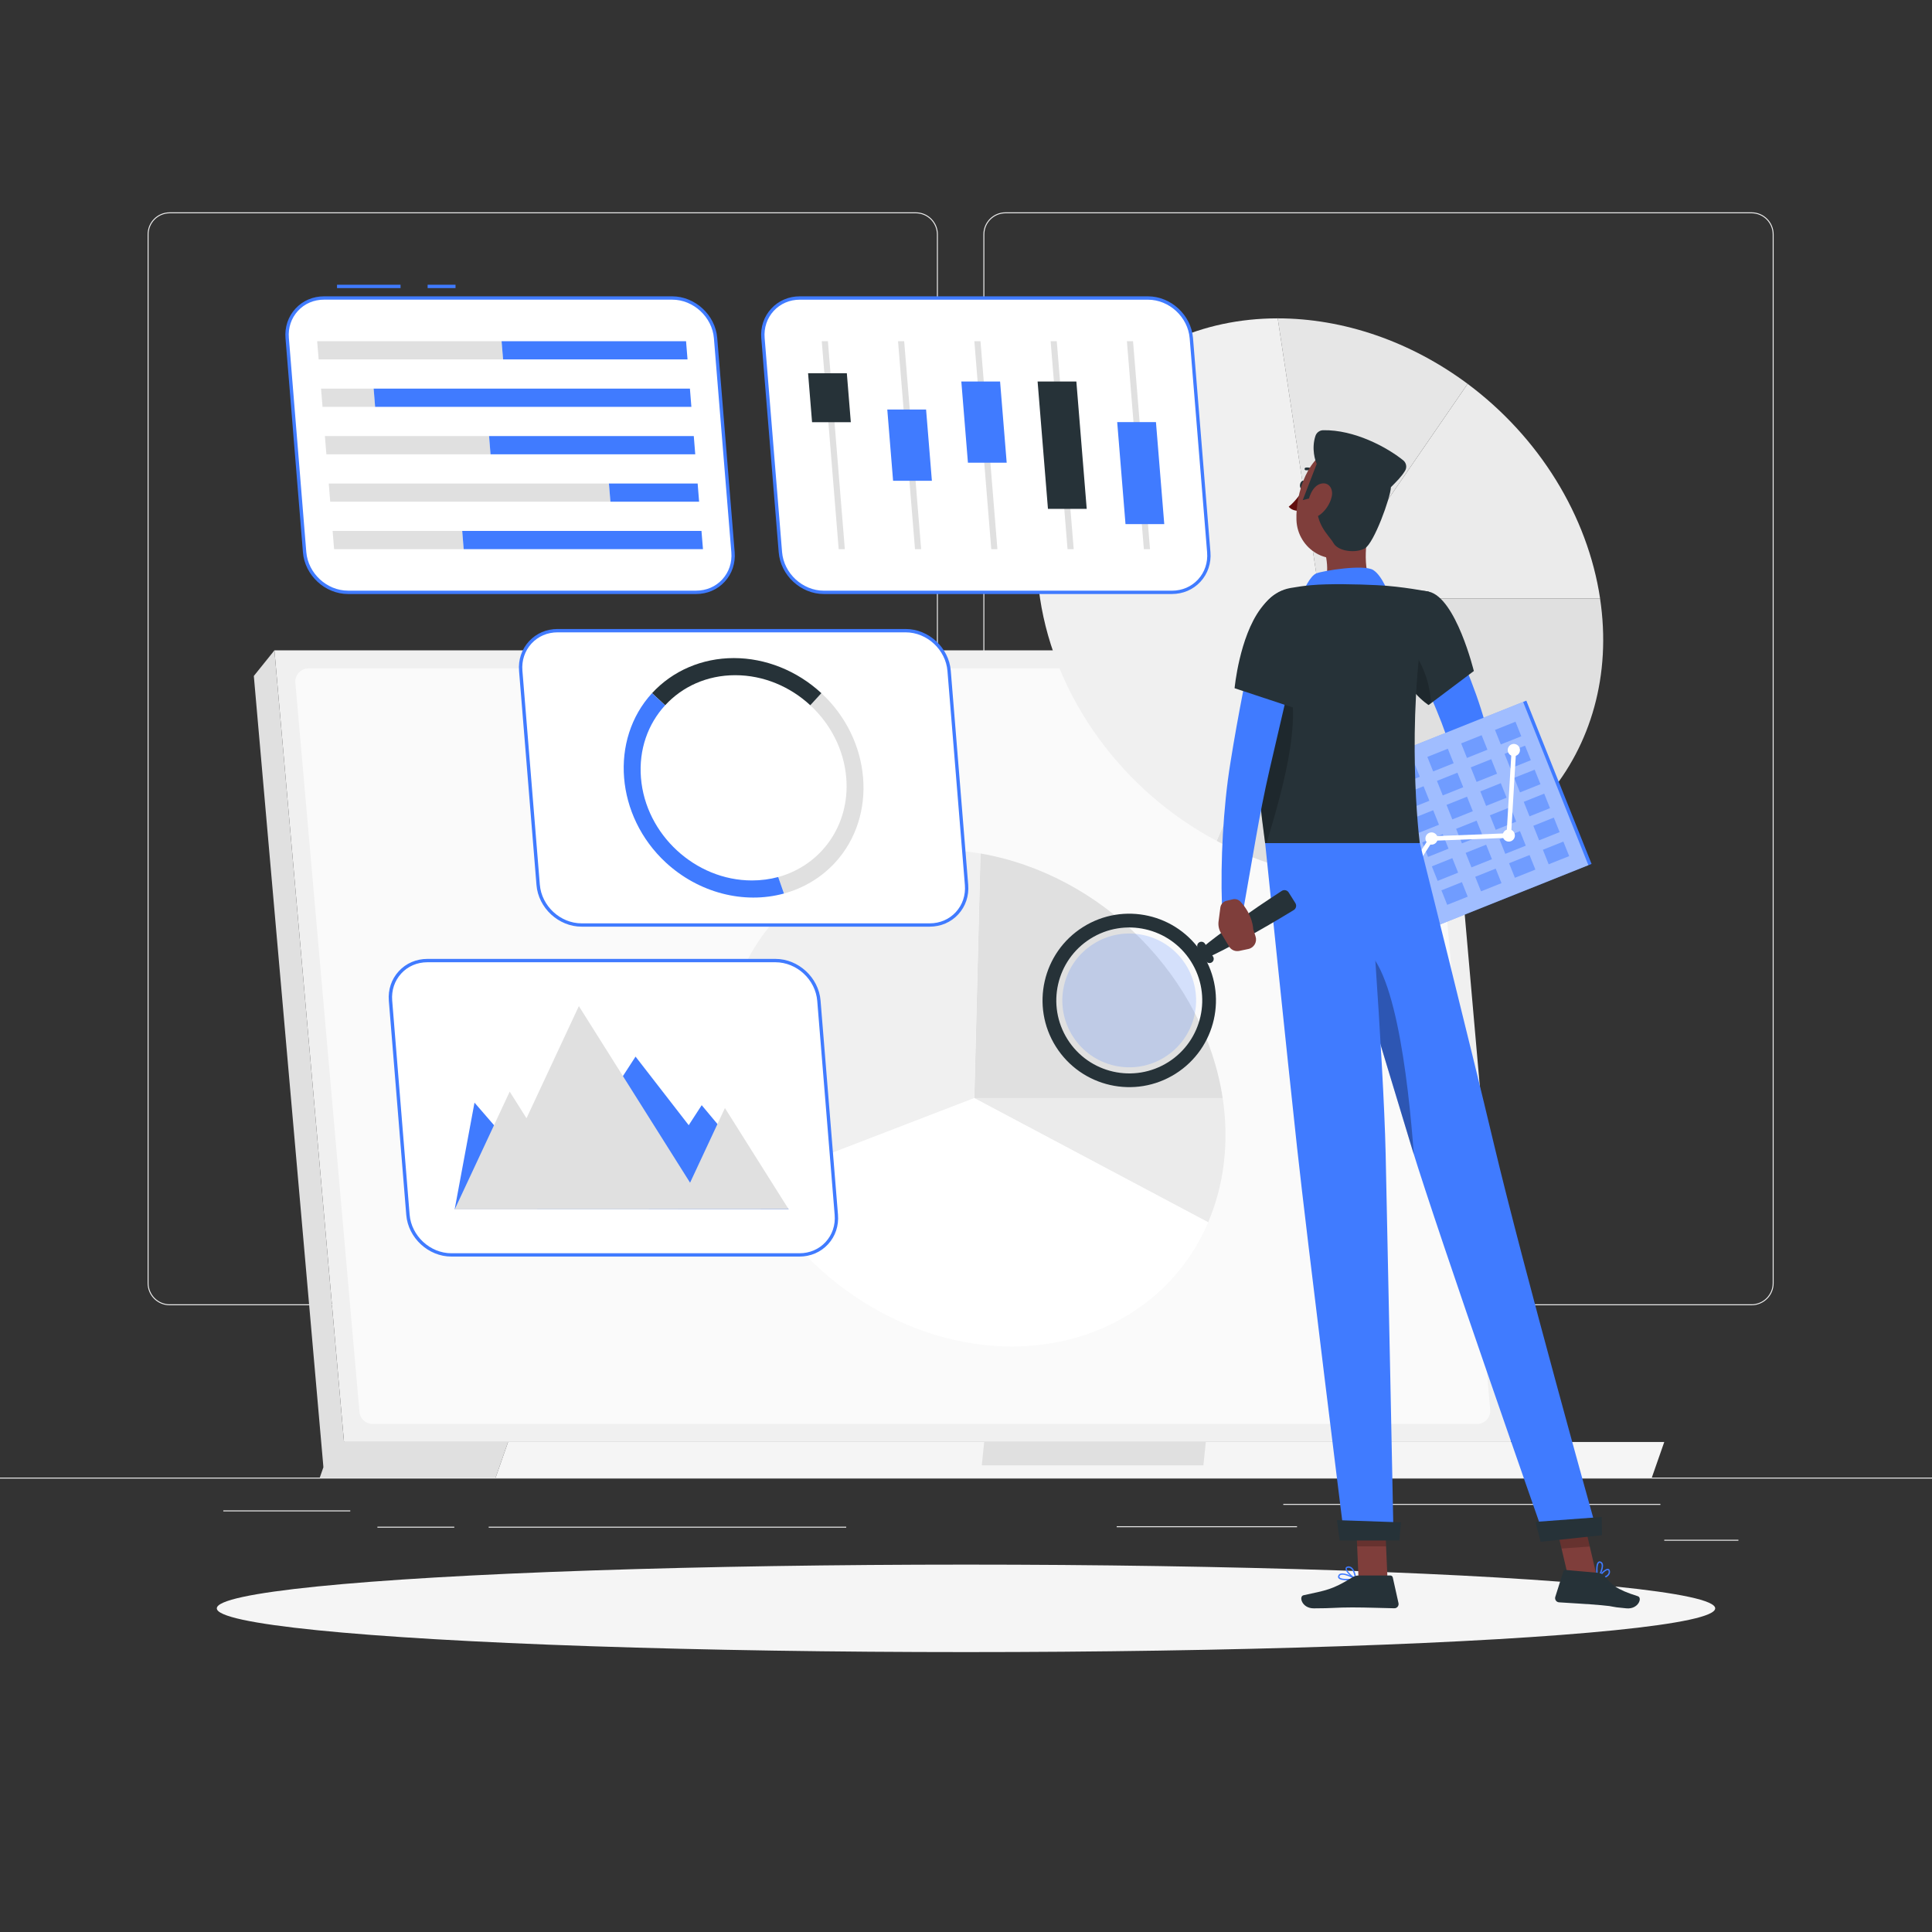
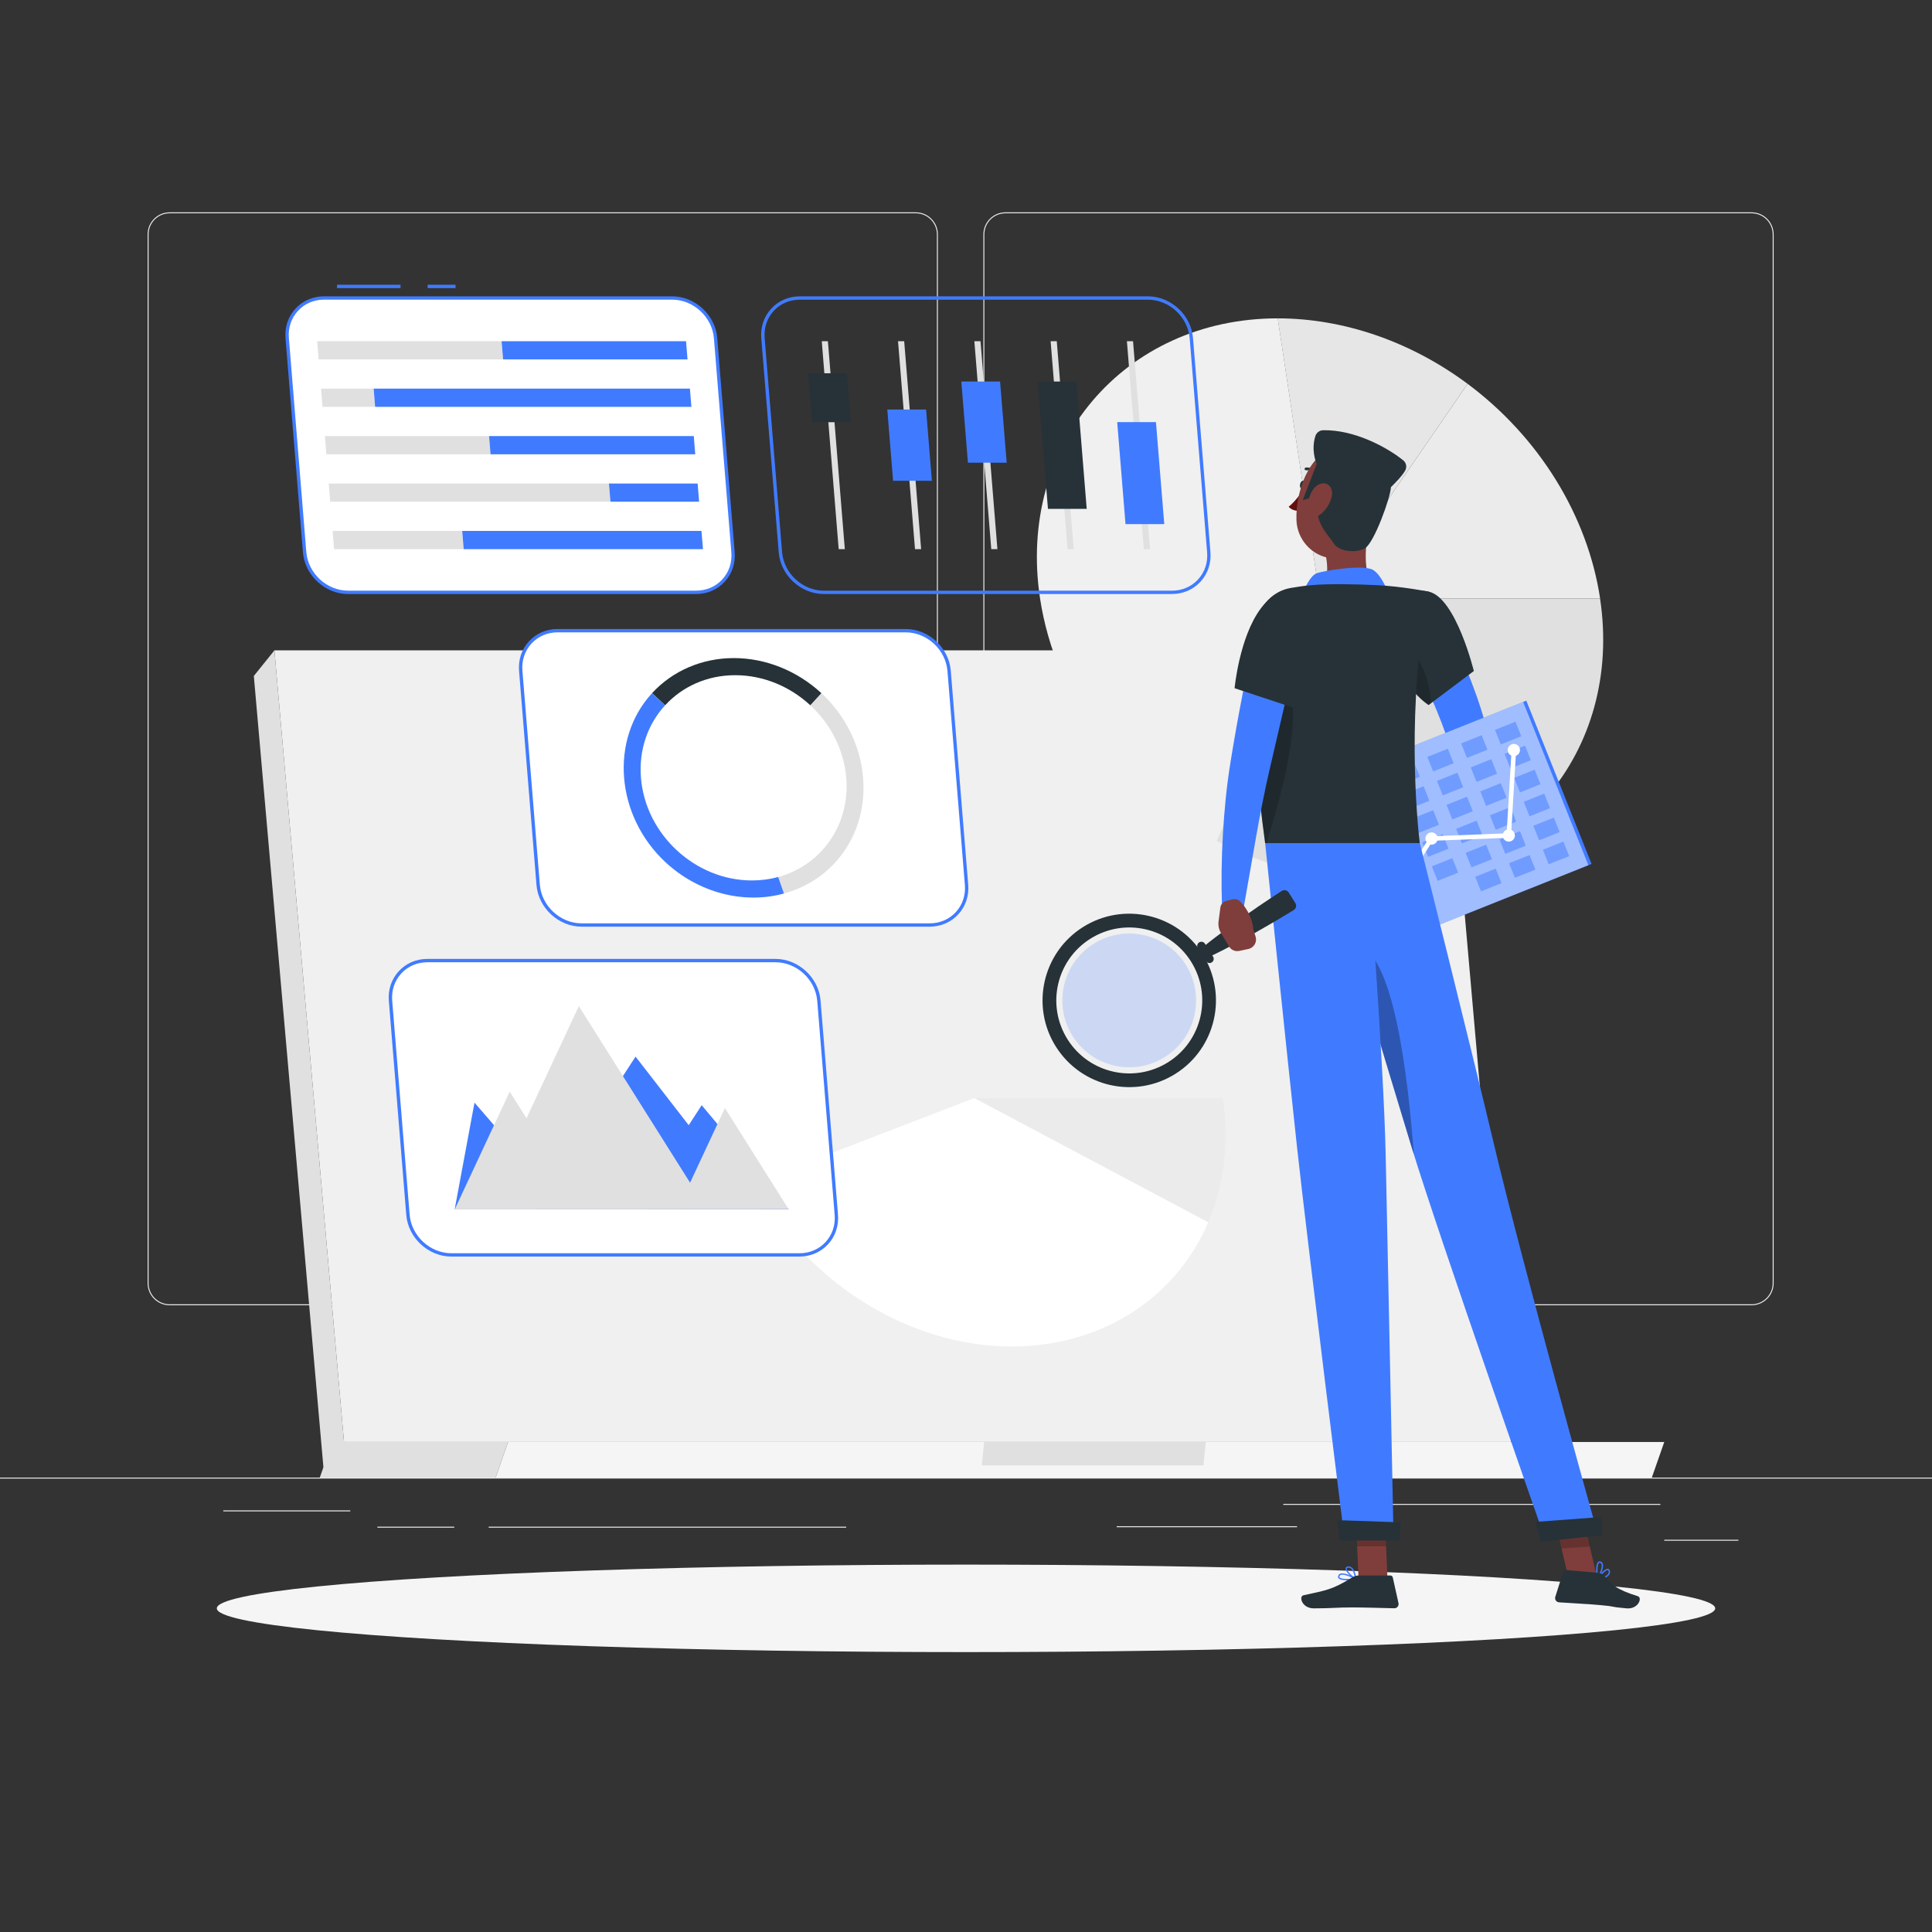
<svg xmlns="http://www.w3.org/2000/svg" viewBox="0 0 500 500">
  <rect x="0" y="0" width="500" height="500" fill="#333333" stroke="none" />
  <defs>
    <style>
      .cls-1 {
        fill: #ebebeb;
      }

      .cls-2 {
        fill: #f0f0f0;
      }

      .cls-3 {
        fill: #e6e6e6;
      }

      .cls-4 {
        fill: #f5f5f5;
      }

      .cls-5, .cls-6 {
        fill: #fff;
      }

      .cls-7 {
        fill: #fafafa;
      }

      .cls-8 {
        fill: #7f3e3b;
      }

      .cls-9 {
        fill: #e0e0e0;
      }

      .cls-10, .cls-11 {
        fill: #407bff;
      }

      .cls-12 {
        fill: #263238;
      }

      .cls-13 {
        fill: #630f0f;
      }

      .cls-11, .cls-14 {
        opacity: .2;
      }

      .cls-15 {
        opacity: .3;
      }

      .cls-16, .cls-6 {
        opacity: .5;
      }
    </style>
  </defs>
  <g id="Background_Complete" data-name="Background Complete">
    <g>
      <rect class="cls-1" y="382.4" width="500" height=".25" />
      <rect class="cls-1" x="332.11" y="389.21" width="97.6" height=".25" />
      <rect class="cls-1" x="289" y="394.99" width="46.67" height=".25" />
      <rect class="cls-1" x="430.71" y="398.49" width="19.19" height=".25" />
      <rect class="cls-1" x="126.47" y="395.11" width="92.53" height=".25" />
      <rect class="cls-1" x="97.67" y="395.11" width="19.9" height=".25" />
      <rect class="cls-1" x="57.79" y="390.89" width="32.86" height=".25" />
      <path class="cls-1" d="M237.01,337.8H43.91c-3.15,0-5.71-2.56-5.71-5.71V60.66c0-3.15,2.56-5.71,5.71-5.71H237.01c3.15,0,5.71,2.56,5.71,5.71V332.09c0,3.15-2.56,5.71-5.71,5.71ZM43.91,55.2c-3.01,0-5.46,2.45-5.46,5.46V332.09c0,3.01,2.45,5.46,5.46,5.46H237.01c3.01,0,5.46-2.45,5.46-5.46V60.66c0-3.01-2.45-5.46-5.46-5.46H43.91Z" />
      <path class="cls-1" d="M453.31,337.8h-193.1c-3.15,0-5.71-2.56-5.71-5.71V60.66c0-3.15,2.56-5.71,5.71-5.71h193.1c3.15,0,5.71,2.56,5.71,5.71V332.09c0,3.15-2.56,5.71-5.71,5.71ZM260.21,55.2c-3.01,0-5.46,2.45-5.46,5.46V332.09c0,3.01,2.45,5.46,5.46,5.46h193.1c3.01,0,5.46-2.45,5.46-5.46V60.66c0-3.01-2.45-5.46-5.46-5.46h-193.1Z" />
    </g>
    <g>
      <g>
        <polygon class="cls-2" points="391.07 373.19 89.03 373.19 71.02 168.31 373.06 168.31 391.07 373.19" />
        <polygon class="cls-9" points="83.7 379.72 89.03 373.19 71.02 168.31 65.69 174.94 83.7 379.72" />
-         <path class="cls-7" d="M93.03,365.42l-16.59-188.73c-.17-1.99,1.39-3.7,3.39-3.7H365.68c1.76,0,3.23,1.35,3.39,3.1l16.59,188.73c.17,1.99-1.39,3.7-3.39,3.7H96.41c-1.76,0-3.23-1.35-3.39-3.1Z" />
        <polygon class="cls-9" points="131.49 373.19 85.98 373.19 82.76 382.4 128.27 382.4 131.49 373.19" />
        <polygon class="cls-4" points="131.49 373.19 430.71 373.19 427.49 382.4 128.27 382.4 131.49 373.19" />
        <polygon class="cls-9" points="254.7 373.19 312.06 373.19 311.44 379.22 254.09 379.22 254.7 373.19" />
      </g>
      <g>
        <path class="cls-9" d="M341.62,154.86h72.47c6.01,39.76-21.77,72.47-61.52,72.47-12.72,0-25.72-3.35-37.7-9.71l26.75-62.76Z" />
        <path class="cls-1" d="M341.62,154.86l38.2-55.52c9.13,6.8,16.94,15.3,22.86,24.89,5.92,9.59,9.82,20.04,11.42,30.63h-72.47Z" />
        <path class="cls-3" d="M341.62,154.86l-10.95-72.47c8.45,0,17.07,1.48,25.45,4.37,8.38,2.89,16.4,7.15,23.7,12.58l-38.2,55.52Z" />
        <path class="cls-2" d="M341.62,154.86l-26.75,62.76c-24.35-12.93-41.81-36.9-45.71-62.76-6.01-39.76,21.77-72.47,61.52-72.47l10.95,72.47Z" />
      </g>
      <g>
        <path class="cls-1" d="M252.15,284.19h64.28c.85,5.62,.96,11.21,.32,16.64-.63,5.43-2.01,10.64-4.08,15.5l-60.53-32.14Z" />
-         <path class="cls-9" d="M252.15,284.19l1.6-63.31c15.28,2.62,29.94,10.41,41.4,21.99,11.46,11.57,19,26.21,21.28,41.32h-64.28Z" />
        <path class="cls-2" d="M252.15,284.19l-57.09,21.99c-3.63-7.05-6.07-14.49-7.2-21.99-5.33-35.27,19.31-64.28,54.57-64.28,3.74,0,7.53,.33,11.31,.98l-1.6,63.31Z" />
        <path class="cls-5" d="M252.15,284.19l60.53,32.14c-8.47,19.87-27.88,32.14-50.82,32.14-26.96,0-53.75-16.96-66.8-42.3l57.09-21.99Z" />
      </g>
    </g>
  </g>
  <g id="Shadow">
    <ellipse id="_Path_" data-name="&amp;lt;Path&amp;gt;" class="cls-4" cx="250" cy="416.24" rx="193.89" ry="11.32" />
  </g>
  <g id="Setup_analytics" data-name="Setup analytics">
    <g>
      <g>
        <g>
          <path class="cls-5" d="M240.59,239.39h-90.08c-5.72,0-10.77-4.68-11.24-10.39l-4.51-55.39c-.47-5.72,3.83-10.39,9.55-10.39h90.08c5.72,0,10.77,4.68,11.24,10.39l4.51,55.39c.47,5.72-3.83,10.39-9.55,10.39Z" />
          <path class="cls-10" d="M240.59,239.82h-90.08c-5.95,0-11.19-4.84-11.67-10.79l-4.51-55.39c-.24-2.89,.68-5.62,2.58-7.68,1.89-2.05,4.52-3.18,7.4-3.18h90.08c5.95,0,11.19,4.84,11.67,10.79l4.51,55.39c.24,2.89-.68,5.62-2.58,7.68-1.89,2.05-4.52,3.18-7.4,3.18Zm-96.28-76.17c-2.64,0-5.04,1.03-6.76,2.9-1.73,1.88-2.57,4.38-2.35,7.02l4.51,55.39c.45,5.51,5.3,10,10.81,10h90.08c2.64,0,5.04-1.03,6.76-2.9,1.73-1.88,2.57-4.38,2.35-7.02l-4.51-55.39c-.45-5.51-5.3-10-10.81-10h-90.08Z" />
        </g>
        <g>
          <path class="cls-9" d="M216.14,223.22c-3.53,3.85-8.1,6.61-13.24,8.02l-1.49-4.27c11.09-3.03,18.6-13.37,17.6-25.66-.6-7.34-4.11-13.98-9.31-18.79l2.87-3.13c13,12.02,14.61,31.8,3.57,43.83Z" />
          <path class="cls-12" d="M212.57,179.39l-2.87,3.13c-5.2-4.81-12.08-7.78-19.42-7.78s-13.74,2.98-18.14,7.79l-3.39-3.14c5.34-5.81,12.96-9.08,21.17-9.08s16.37,3.27,22.65,9.08Z" />
-           <path class="cls-10" d="M202.9,231.24c-10.45,2.86-22.13-.21-30.59-8.02-12.99-12.02-14.6-31.8-3.57-43.83l3.39,3.14c-4.42,4.81-6.85,11.44-6.25,18.78,1.19,14.66,14.05,26.55,28.72,26.55,2.37,0,4.66-.31,6.8-.89l1.49,4.27Z" />
+           <path class="cls-10" d="M202.9,231.24c-10.45,2.86-22.13-.21-30.59-8.02-12.99-12.02-14.6-31.8-3.57-43.83l3.39,3.14c-4.42,4.81-6.85,11.44-6.25,18.78,1.19,14.66,14.05,26.55,28.72,26.55,2.37,0,4.66-.31,6.8-.89l1.49,4.27" />
        </g>
      </g>
      <g>
        <rect class="cls-10" x="110.67" y="73.69" width="7.22" height=".87" />
        <rect class="cls-10" x="87.22" y="73.69" width="16.44" height=".87" />
        <g>
          <path class="cls-5" d="M180.14,153.29H90.07c-5.72,0-10.77-4.68-11.24-10.39l-4.51-55.39c-.47-5.72,3.83-10.39,9.55-10.39h90.08c5.72,0,10.77,4.68,11.24,10.39l4.51,55.39c.47,5.72-3.83,10.39-9.55,10.39Z" />
          <path class="cls-10" d="M180.14,153.73H90.07c-5.95,0-11.19-4.84-11.67-10.79l-4.51-55.39c-.24-2.89,.68-5.62,2.58-7.68,1.89-2.05,4.52-3.18,7.4-3.18h90.08c5.95,0,11.19,4.84,11.67,10.79l4.51,55.39c.24,2.89-.68,5.62-2.58,7.68-1.89,2.05-4.52,3.18-7.4,3.18ZM83.87,77.55c-2.64,0-5.04,1.03-6.76,2.9-1.73,1.88-2.57,4.37-2.35,7.02l4.51,55.39c.45,5.51,5.3,10,10.81,10h90.08c2.64,0,5.04-1.03,6.76-2.9,1.73-1.88,2.57-4.38,2.35-7.02l-4.51-55.39c-.45-5.51-5.3-10-10.81-10H83.87Z" />
        </g>
        <g>
          <polygon class="cls-9" points="82.47 93.01 130.2 93.01 129.81 88.3 82.08 88.3 82.47 93.01" />
          <polygon class="cls-10" points="177.93 93.01 130.2 93.01 129.81 88.3 177.55 88.3 177.93 93.01" />
          <polygon class="cls-9" points="83.47 105.29 97.08 105.29 96.7 100.57 83.08 100.57 83.47 105.29" />
          <polygon class="cls-10" points="178.93 105.29 97.08 105.29 96.7 100.57 178.55 100.57 178.93 105.29" />
          <polygon class="cls-9" points="84.47 117.57 126.95 117.57 126.57 112.85 84.08 112.85 84.47 117.57" />
          <polygon class="cls-10" points="179.93 117.57 126.95 117.57 126.57 112.85 179.55 112.85 179.93 117.57" />
          <polygon class="cls-9" points="85.46 129.84 157.98 129.84 157.59 125.13 85.08 125.13 85.46 129.84" />
          <polygon class="cls-10" points="180.93 129.84 157.98 129.84 157.59 125.13 180.55 125.13 180.93 129.84" />
          <polygon class="cls-9" points="86.46 142.12 120 142.12 119.62 137.4 86.08 137.4 86.46 142.12" />
          <polygon class="cls-10" points="181.93 142.12 120 142.12 119.62 137.4 181.54 137.4 181.93 142.12" />
        </g>
      </g>
      <g>
        <g>
-           <path class="cls-5" d="M303.28,153.29h-90.08c-5.72,0-10.77-4.68-11.24-10.39l-4.51-55.39c-.47-5.72,3.83-10.39,9.55-10.39h90.08c5.72,0,10.77,4.68,11.24,10.39l4.51,55.39c.47,5.72-3.83,10.39-9.55,10.39Z" />
          <path class="cls-10" d="M303.28,153.73h-90.08c-5.95,0-11.19-4.84-11.67-10.79l-4.51-55.39c-.24-2.89,.68-5.62,2.58-7.68,1.89-2.05,4.52-3.18,7.4-3.18h90.08c5.95,0,11.19,4.84,11.67,10.79l4.51,55.39c.24,2.89-.68,5.62-2.58,7.68-1.89,2.05-4.52,3.18-7.4,3.18Zm-96.28-76.17c-2.64,0-5.04,1.03-6.76,2.9-1.73,1.88-2.57,4.38-2.35,7.02l4.51,55.39c.45,5.51,5.3,10,10.81,10h90.08c2.64,0,5.04-1.03,6.76-2.9,1.73-1.88,2.57-4.37,2.35-7.02l-4.51-55.39c-.45-5.51-5.3-10-10.81-10h-90.08Z" />
        </g>
        <g>
          <polygon class="cls-9" points="258.13 142.12 256.54 142.12 252.16 88.3 253.75 88.3 258.13 142.12" />
          <polygon class="cls-10" points="260.53 119.75 250.5 119.75 248.79 98.73 258.82 98.73 260.53 119.75" />
          <polygon class="cls-9" points="238.39 142.12 236.8 142.12 232.41 88.3 234 88.3 238.39 142.12" />
          <polygon class="cls-10" points="241.17 124.42 231.13 124.42 229.63 105.99 239.67 105.99 241.17 124.42" />
          <polygon class="cls-9" points="218.64 142.12 217.05 142.12 212.67 88.3 214.26 88.3 218.64 142.12" />
          <polygon class="cls-12" points="220.19 109.26 210.16 109.26 209.13 96.6 219.16 96.6 220.19 109.26" />
          <polygon class="cls-9" points="277.87 142.12 276.28 142.12 271.9 88.3 273.49 88.3 277.87 142.12" />
          <polygon class="cls-12" points="281.24 131.69 271.21 131.69 268.53 98.73 278.56 98.73 281.24 131.69" />
          <polygon class="cls-9" points="297.62 142.12 296.03 142.12 291.64 88.3 293.23 88.3 297.62 142.12" />
          <polygon class="cls-10" points="301.31 135.64 291.28 135.64 289.13 109.24 299.16 109.24 301.31 135.64" />
        </g>
      </g>
      <g>
        <g>
          <path class="cls-5" d="M206.89,324.77H116.81c-5.72,0-10.77-4.68-11.24-10.39l-4.51-55.39c-.47-5.72,3.83-10.39,9.55-10.39h90.08c5.72,0,10.77,4.68,11.24,10.39l4.51,55.39c.47,5.72-3.83,10.39-9.55,10.39Z" />
          <path class="cls-10" d="M206.89,325.2H116.81c-5.95,0-11.19-4.84-11.67-10.79l-4.51-55.39c-.24-2.89,.68-5.62,2.58-7.68,1.89-2.05,4.52-3.18,7.4-3.18h90.08c5.95,0,11.19,4.84,11.67,10.79l4.51,55.39c.24,2.89-.68,5.62-2.58,7.68-1.89,2.05-4.52,3.18-7.4,3.18Zm-96.28-76.17c-2.64,0-5.04,1.03-6.76,2.9-1.73,1.88-2.57,4.38-2.35,7.02l4.51,55.39c.45,5.51,5.3,10,10.81,10h90.08c2.64,0,5.04-1.03,6.76-2.9,1.73-1.88,2.57-4.37,2.35-7.02l-4.51-55.39c-.45-5.51-5.3-10-10.81-10H110.61Z" />
        </g>
        <g>
          <polygon class="cls-10" points="122.8 285.36 142.21 307.79 164.48 273.45 178.24 291.2 181.6 286.02 204.11 312.99 117.67 312.96 122.8 285.36" />
          <polygon class="cls-9" points="187.61 286.76 178.59 306.08 149.81 260.38 136.26 289.4 131.91 282.51 117.68 312.99 204.1 312.95 187.61 286.76" />
        </g>
      </g>
    </g>
  </g>
  <g id="Character">
    <g>
      <path class="cls-10" d="M372.88,159.06c2.41,4.52,4.48,8.99,6.43,13.64,1.9,4.66,3.66,9.39,5.03,14.38,.35,1.24,.65,2.52,.94,3.8,.12,.44,.4,1.83,.4,2.71,.05,.98-.03,1.87-.15,2.71-.54,3.32-1.71,5.87-2.97,8.28-2.59,4.77-5.71,8.72-9.35,12.45-1.09,1.12-2.88,1.14-4,.05-.91-.89-1.1-2.25-.54-3.32l.07-.14c2.14-4.14,4.27-8.51,5.7-12.65,.69-2.05,1.24-4.15,1.23-5.7-.01-.37-.02-.71-.08-.95-.02-.12-.05-.23-.08-.29l-.19-.59c-.33-1.08-.68-2.15-1.08-3.24-1.51-4.34-3.39-8.7-5.33-13.03-1.94-4.31-4.02-8.7-6.08-12.87l-.04-.08c-1.39-2.81-.24-6.21,2.57-7.6,2.75-1.36,6.08-.27,7.52,2.42Z" />
      <path class="cls-8" d="M369.75,213.21l-4.77,1.5,5.62,6.58s2.17-1.91,2.95-4.67c.26-.93-.12-1.93-.91-2.5l-.8-.58c-.6-.44-1.38-.56-2.09-.34Z" />
      <polygon class="cls-8" points="358.4 218.77 364.42 223.55 370.6 221.29 364.98 214.72 358.4 218.77" />
      <path class="cls-12" d="M337.85,125.61c-.12,.59-.53,1.01-.92,.93s-.6-.62-.48-1.21c.12-.59,.53-1.01,.92-.93,.39,.08,.6,.62,.48,1.21Z" />
      <path class="cls-13" d="M337.37,126.63s-2.04,3.14-3.85,4.49c.85,1.19,2.72,1.1,2.72,1.1l1.14-5.59Z" />
      <path class="cls-12" d="M340.68,122.77c.09,0,.17-.03,.24-.09,.14-.13,.15-.36,.02-.5-1.33-1.44-2.95-1.18-3.02-1.17-.19,.03-.32,.22-.29,.41,.03,.19,.22,.32,.41,.29h0c.05,0,1.32-.19,2.38,.96,.07,.08,.16,.11,.26,.11Z" />
      <path class="cls-8" d="M354.28,136.38c-1.07,5.48-1.72,13.06,2.11,16.72,0,0-1.5,5.55-11.67,5.55-11.19,0-5.38-4.87-5.38-4.87,4.65-1.44,4.61-6.74,3.55-11l11.4-6.4Z" />
      <path class="cls-10" d="M337.37,152.92s1.63-3.87,3.3-4.53c1.67-.67,12.28-2.41,14.72-.87,2.44,1.54,4.1,6.48,4.1,6.48l-22.12-1.08Z" />
      <path class="cls-10" d="M348.59,408.98c-.96,0-1.89-.13-2.2-.56-.11-.15-.19-.41,.01-.77,.12-.21,.31-.35,.56-.41,1.25-.34,3.86,1.15,3.97,1.22,.06,.04,.1,.11,.09,.18-.01,.07-.07,.13-.14,.15-.48,.1-1.4,.21-2.3,.21Zm-1.19-1.45c-.12,0-.24,.01-.34,.04-.16,.04-.28,.13-.35,.25-.13,.22-.08,.33-.03,.39,.35,.48,2.24,.5,3.63,.3-.69-.36-2.03-.98-2.91-.98Z" />
      <path class="cls-10" d="M350.85,408.77s-.05,0-.07-.02c-.9-.41-2.69-2.02-2.56-2.87,.03-.2,.17-.45,.66-.5,.36-.04,.69,.07,.98,.3,.95,.78,1.15,2.8,1.16,2.88,0,.06-.02,.12-.07,.16-.03,.02-.07,.03-.1,.03Zm-1.83-3.03s-.07,0-.11,0c-.32,.03-.34,.16-.35,.2-.08,.51,1.13,1.78,2.06,2.33-.1-.59-.36-1.8-.99-2.31-.19-.15-.39-.23-.62-.23Z" />
      <polygon class="cls-8" points="359.08 408.59 351.59 408.59 350.85 391.26 358.33 391.26 359.08 408.59" />
      <path class="cls-12" d="M351.64,407.73h8.17c.31,0,.57,.21,.64,.51l1.48,6.65c.15,.69-.37,1.34-1.08,1.33-2.95-.05-7.21-.22-10.92-.22-4.33,0-4.86,.24-9.94,.24-3.07,0-3.93-3.11-2.64-3.39,5.86-1.28,7.42-1.42,12.48-4.54,.55-.34,1.16-.58,1.8-.58Z" />
      <path class="cls-12" d="M369.79,153.12c7.02,1.61,11.64,20.54,11.64,20.54l-11.71,8.8s-6.39-3.96-8.69-12.92c-2.41-9.39,1.59-18.07,8.76-16.42Z" />
      <path class="cls-14" d="M363.78,166.29c3.81,3.77,6.27,9.72,6.57,15.69l-.62,.48s-6.4-3.96-8.7-12.92c-.14-.56-.26-1.12-.37-1.67l3.12-1.58Z" />
      <g>
        <g>
          <rect class="cls-10" x="344.44" y="191.02" width="61.2" height="45.51" transform="translate(-52.55 154.45) rotate(-21.78)" />
          <rect class="cls-6" x="344.48" y="191.19" width="60.3" height="45.51" transform="translate(-52.64 154.3) rotate(-21.78)" />
        </g>
        <g class="cls-16">
          <rect class="cls-10" x="343.69" y="205.15" width="5.71" height="4.05" transform="translate(-52.14 143.4) rotate(-21.78)" />
          <rect class="cls-10" x="352.44" y="201.65" width="5.71" height="4.05" transform="translate(-50.21 146.4) rotate(-21.78)" />
          <rect class="cls-10" x="361.19" y="198.16" width="5.71" height="4.05" transform="translate(-48.29 149.39) rotate(-21.78)" />
          <rect class="cls-10" x="369.95" y="194.66" width="5.71" height="4.05" transform="translate(-46.37 152.39) rotate(-21.78)" />
          <rect class="cls-10" x="378.7" y="191.16" width="5.71" height="4.05" transform="translate(-44.45 155.39) rotate(-21.78)" />
          <rect class="cls-10" x="387.45" y="187.66" width="5.71" height="4.05" transform="translate(-42.52 158.4) rotate(-21.78)" />
          <rect class="cls-10" x="346.17" y="211.36" width="5.71" height="4.05" transform="translate(-54.26 144.76) rotate(-21.78)" />
          <rect class="cls-10" x="354.92" y="207.86" width="5.71" height="4.05" transform="translate(-52.34 147.76) rotate(-21.78)" />
          <rect class="cls-10" x="363.67" y="204.36" width="5.71" height="4.05" transform="translate(-50.42 150.76) rotate(-21.78)" />
          <rect class="cls-10" x="372.43" y="200.86" width="5.71" height="4.05" transform="translate(-48.49 153.76) rotate(-21.78)" />
          <rect class="cls-10" x="381.18" y="197.37" width="5.71" height="4.05" transform="translate(-46.57 156.75) rotate(-21.78)" />
          <rect class="cls-10" x="389.93" y="193.87" width="5.71" height="4.05" transform="translate(-44.65 159.75) rotate(-21.78)" />
          <rect class="cls-10" x="348.65" y="217.56" width="5.71" height="4.05" transform="translate(-56.39 146.12) rotate(-21.78)" />
          <rect class="cls-10" x="357.4" y="214.06" width="5.71" height="4.05" transform="translate(-54.47 149.12) rotate(-21.78)" />
          <rect class="cls-10" x="366.15" y="210.57" width="5.71" height="4.05" transform="translate(-52.54 152.12) rotate(-21.78)" />
          <rect class="cls-10" x="374.91" y="207.07" width="5.71" height="4.05" transform="translate(-50.62 155.12) rotate(-21.78)" />
          <rect class="cls-10" x="383.66" y="203.57" width="5.71" height="4.05" transform="translate(-48.7 158.12) rotate(-21.78)" />
          <rect class="cls-10" x="392.41" y="200.07" width="5.71" height="4.05" transform="translate(-46.77 161.12) rotate(-21.78)" />
          <rect class="cls-10" x="351.13" y="223.77" width="5.71" height="4.05" transform="translate(-58.51 147.49) rotate(-21.78)" />
          <rect class="cls-10" x="359.88" y="220.27" width="5.71" height="4.05" transform="translate(-56.59 150.49) rotate(-21.78)" />
          <rect class="cls-10" x="368.63" y="216.77" width="5.71" height="4.05" transform="translate(-54.67 153.48) rotate(-21.78)" />
          <rect class="cls-10" x="377.39" y="213.27" width="5.71" height="4.05" transform="translate(-52.74 156.48) rotate(-21.78)" />
          <rect class="cls-10" x="386.14" y="209.77" width="5.71" height="4.05" transform="translate(-50.82 159.48) rotate(-21.78)" />
          <rect class="cls-10" x="394.89" y="206.28" width="5.71" height="4.05" transform="translate(-48.9 162.48) rotate(-21.78)" />
          <rect class="cls-10" x="353.61" y="229.97" width="5.71" height="4.05" transform="translate(-60.64 148.85) rotate(-21.78)" />
          <rect class="cls-10" x="362.36" y="226.47" width="5.71" height="4.05" transform="translate(-58.72 151.85) rotate(-21.78)" />
          <rect class="cls-10" x="371.11" y="222.97" width="5.71" height="4.05" transform="translate(-56.79 154.85) rotate(-21.78)" />
          <rect class="cls-10" x="379.86" y="219.48" width="5.71" height="4.05" transform="translate(-54.87 157.85) rotate(-21.78)" />
          <rect class="cls-10" x="388.62" y="215.98" width="5.71" height="4.05" transform="translate(-52.95 160.85) rotate(-21.78)" />
          <rect class="cls-10" x="397.37" y="212.48" width="5.71" height="4.05" transform="translate(-51.02 163.84) rotate(-21.78)" />
          <rect class="cls-10" x="356.09" y="236.18" width="5.71" height="4.05" transform="translate(-62.76 150.21) rotate(-21.78)" />
          <rect class="cls-10" x="364.84" y="232.68" width="5.71" height="4.05" transform="translate(-60.84 153.21) rotate(-21.78)" />
-           <rect class="cls-10" x="373.59" y="229.18" width="5.71" height="4.05" transform="translate(-58.92 156.21) rotate(-21.78)" />
          <rect class="cls-10" x="382.34" y="225.68" width="5.71" height="4.05" transform="translate(-57 159.21) rotate(-21.78)" />
          <rect class="cls-10" x="391.1" y="222.18" width="5.71" height="4.05" transform="translate(-55.07 162.2) rotate(-21.78)" />
          <rect class="cls-10" x="399.85" y="218.68" width="5.71" height="4.05" transform="translate(-53.15 165.21) rotate(-21.78)" />
        </g>
        <g>
          <path class="cls-5" d="M390.31,194.7c-.32-.81,.07-1.74,.88-2.06,.81-.33,1.74,.07,2.06,.88,.33,.81-.07,1.74-.88,2.06-.81,.33-1.74-.07-2.06-.88Z" />
          <path class="cls-5" d="M389,216.81c-.33-.81,.07-1.74,.88-2.06,.81-.33,1.74,.07,2.06,.88s-.07,1.74-.88,2.06c-.81,.33-1.74-.07-2.06-.88Z" />
          <path class="cls-5" d="M369.01,217.6c-.33-.81,.07-1.74,.88-2.06,.81-.33,1.74,.07,2.06,.88,.33,.81-.07,1.74-.88,2.06-.81,.32-1.74-.07-2.06-.88Z" />
          <path class="cls-5" d="M356.46,237.01c-.32-.81,.07-1.74,.88-2.06,.81-.33,1.74,.07,2.06,.88,.33,.81-.07,1.74-.88,2.06-.81,.33-1.74-.07-2.06-.88Z" />
          <path class="cls-5" d="M357.94,237.01c-.11,0-.22-.03-.32-.09-.27-.18-.35-.54-.17-.81l12.55-19.41c.1-.16,.28-.26,.47-.27l19.45-.77,1.28-21.58c.02-.32,.31-.57,.62-.55,.32,.02,.57,.3,.55,.62l-1.31,22.11c-.02,.3-.26,.54-.56,.55l-19.68,.78-12.38,19.15c-.11,.17-.3,.27-.49,.27Z" />
        </g>
      </g>
      <path class="cls-12" d="M325.46,160.63c-1.53,8.09-2.49,24.69,1.95,57.58h40.03c-.72-5.7-3.59-36.12,2.34-65.08,0,0-6.86-1.38-13.4-1.69-5.12-.25-12.52-.41-17.02,0-1.88,.17-3.72,.44-5.36,.73-4.33,.77-7.73,4.14-8.55,8.46Z" />
      <path class="cls-14" d="M331.76,173.08l-7.52,.6c-.27,9.73,.4,23.93,3.18,44.52h.36c4.51-14.83,10.49-36.03,3.98-45.12Z" />
      <polygon class="cls-14" points="350.85 391.27 351.23 400.2 358.72 400.2 358.34 391.27 350.85 391.27" />
      <path class="cls-8" d="M357.84,128.37c-1.92,7.18-2.68,11.47-7.11,14.46-6.66,4.49-14.95-.66-15.21-8.27-.23-6.85,2.95-17.43,10.65-18.88,7.59-1.42,13.6,5.51,11.67,12.69Z" />
      <path class="cls-12" d="M341.04,128.42l-3.89,1.01,3.62-9.39c-.39-.72-1.42-3.98-.33-7.24,.29-.86,1.08-1.44,1.98-1.46,8.06-.16,16.49,4.37,20.73,7.79,.82,.66,1.02,1.82,.47,2.72-.93,1.52-2.13,2.69-3.65,4.23-.08,2.63-4.37,14.5-6.75,15.84-2.38,1.33-6.92,.79-8.12-1.38-1.21-2.17-5.29-5.04-4.06-12.12Z" />
      <path class="cls-8" d="M344.64,128.57c-.44,1.9-1.63,3.55-2.9,4.55-1.91,1.5-3.4,.12-3.32-2.09,.07-1.99,1.15-5.16,3.28-5.81,2.1-.64,3.44,1.19,2.94,3.35Z" />
      <path class="cls-10" d="M413.08,406.4c0-.96,.12-1.89,.55-2.2,.15-.11,.41-.2,.77,0,.21,.12,.35,.3,.42,.56,.35,1.24-1.13,3.87-1.19,3.98-.04,.06-.11,.1-.18,.09s-.13-.07-.15-.14c-.1-.48-.22-1.4-.22-2.29Zm1.44-1.2c0-.12-.01-.24-.04-.34-.05-.16-.13-.28-.25-.35-.22-.12-.33-.08-.39-.03-.48,.35-.48,2.24-.28,3.63,.35-.7,.97-2.04,.96-2.91Z" />
      <path class="cls-10" d="M413.3,408.65s0-.05,.02-.07c.4-.91,2.01-2.71,2.85-2.57,.2,.03,.45,.17,.5,.66,.04,.36-.06,.69-.3,.99-.78,.96-2.79,1.17-2.88,1.18-.06,0-.12-.02-.16-.07-.02-.03-.03-.07-.03-.1Zm3.02-1.85s0-.07,0-.11c-.03-.32-.16-.34-.2-.34-.51-.08-1.77,1.15-2.32,2.07,.59-.1,1.79-.37,2.3-1,.15-.19,.23-.39,.23-.62Z" />
      <polygon class="cls-8" points="413.42 408.7 406.11 409.22 402.01 391.75 409.31 391.23 413.42 408.7" />
      <path class="cls-12" d="M413.39,407.03l-8.14-.72c-.3-.03-.59,.16-.68,.45l-2.06,6.5c-.21,.67,.25,1.37,.96,1.42,2.94,.21,7.2,.41,10.89,.74,4.32,.38,1.52,.37,6.58,.82,3.06,.27,4.18-2.75,2.93-3.14-5.72-1.79-6.76-3.03-8.73-5.33-.42-.49-1.1-.68-1.74-.74Z" />
      <polygon class="cls-14" points="402.01 391.75 404.13 400.76 411.43 400.24 409.32 391.24 402.01 391.75" />
      <path class="cls-10" d="M341.62,218.2s17.22,57.49,23.75,78.83c7.15,23.37,34.37,100.9,34.37,100.9l13.2-2.9s-18.64-66.61-26.38-99.21c-5.94-25.04-19.11-77.63-19.11-77.63h-25.83Z" />
      <path class="cls-12" d="M397.42,393.86c-.06,0,1.3,5.15,1.3,5.15l15.87-1.7-.07-4.72-17.1,1.27Z" />
      <path class="cls-15" d="M351.15,244.85c9.53,1.26,13.32,34.46,14.75,53.94-.18-.62-.37-1.2-.54-1.76-3.56-11.65-10.32-34.11-15.71-52.08,.45-.15,.96-.18,1.5-.11Z" />
      <path class="cls-10" d="M327.42,218.2s5.77,55.99,8.26,78.79c2.59,23.71,12.3,101.48,12.3,101.48h12.68s-1.54-76.35-2.05-99.67c-.56-25.42-4.88-80.6-4.88-80.6h-26.32Z" />
      <path class="cls-12" d="M346.01,393.42c-.06,0,.72,5.26,.72,5.26h15.42l.42-4.7-16.56-.57Z" />
      <g>
        <path class="cls-12" d="M273.27,270.88c6.61,10.48,20.47,13.62,30.95,7.01,10.48-6.61,13.62-20.46,7.01-30.95-6.61-10.48-20.47-13.63-30.95-7.02-10.48,6.61-13.62,20.47-7.02,30.95Zm34.96-22.04c5.56,8.82,2.92,20.49-5.9,26.05-8.83,5.56-20.49,2.92-26.05-5.9-5.56-8.83-2.92-20.49,5.91-26.05,8.82-5.56,20.49-2.92,26.05,5.91Z" />
        <path class="cls-11" d="M309.13,262.74c-2.11,9.32-11.38,15.17-20.71,13.05-9.32-2.11-15.17-11.38-13.06-20.71,2.11-9.32,11.38-15.17,20.71-13.06,9.32,2.11,15.17,11.38,13.05,20.71Z" />
        <path class="cls-12" d="M311.84,244.23l2.1,3.34c.32,.51,.17,1.18-.34,1.5h0c-.51,.32-1.18,.17-1.5-.34l-2.1-3.34c-.32-.51-.17-1.18,.34-1.5h0c.51-.32,1.18-.17,1.5,.34Z" />
        <path class="cls-12" d="M325.45,234.74c-2.43,1.66-4.84,3.35-7.23,5.09-2.38,1.74-4.74,3.51-7.04,5.39-.51,.42-.7,1.15-.4,1.78,.35,.75,1.24,1.07,1.98,.72,2.69-1.26,5.3-2.62,7.9-4.02,2.6-1.4,5.16-2.85,7.71-4.33,2.17-1.26,4.32-2.55,6.45-3.85,.62-.38,.8-1.19,.42-1.8l-1.73-2.75c-.38-.61-1.2-.79-1.8-.4-2.1,1.37-4.19,2.75-6.26,4.16Z" />
      </g>
      <path class="cls-10" d="M336.6,163.43c-1.22,6-2.54,11.99-3.9,17.95l-4.15,17.86c-1.34,5.82-2.49,11.72-3.54,17.71l-3.15,18v.04c-.28,1.54-1.74,2.56-3.27,2.29-1.34-.23-2.29-1.38-2.34-2.68-.22-6.25-.12-12.43,.23-18.65,.37-6.2,.95-12.46,1.97-18.68,.97-6.12,2.07-12.17,3.24-18.21,1.17-6.04,2.44-12.06,3.82-18.04,.71-3.05,3.75-4.96,6.8-4.25,3,.69,4.89,3.66,4.28,6.66Z" />
      <path class="cls-8" d="M321.01,233.33c-.51-.54-1.27-.76-1.98-.59l-1.63,.39c-.83,.2-1.46,.89-1.57,1.74l-.47,3.61c-.13,1.03,.09,2.08,.62,2.98l2.23,3.69c.59,.78,1.57,1.15,2.53,.94,0,0,2.33-.49,2.33-.49,1.46-.31,2.33-1.81,1.87-3.23l-.61-1.88s-.04-3.68-3.32-7.16Z" />
      <path class="cls-12" d="M344.39,159.96c3.64,9.65-8.95,23.42-8.95,23.42l-15.93-5.27s1.22-13.17,6.75-20.6c6.83-9.17,15.36-4.9,18.13,2.45Z" />
    </g>
  </g>
</svg>